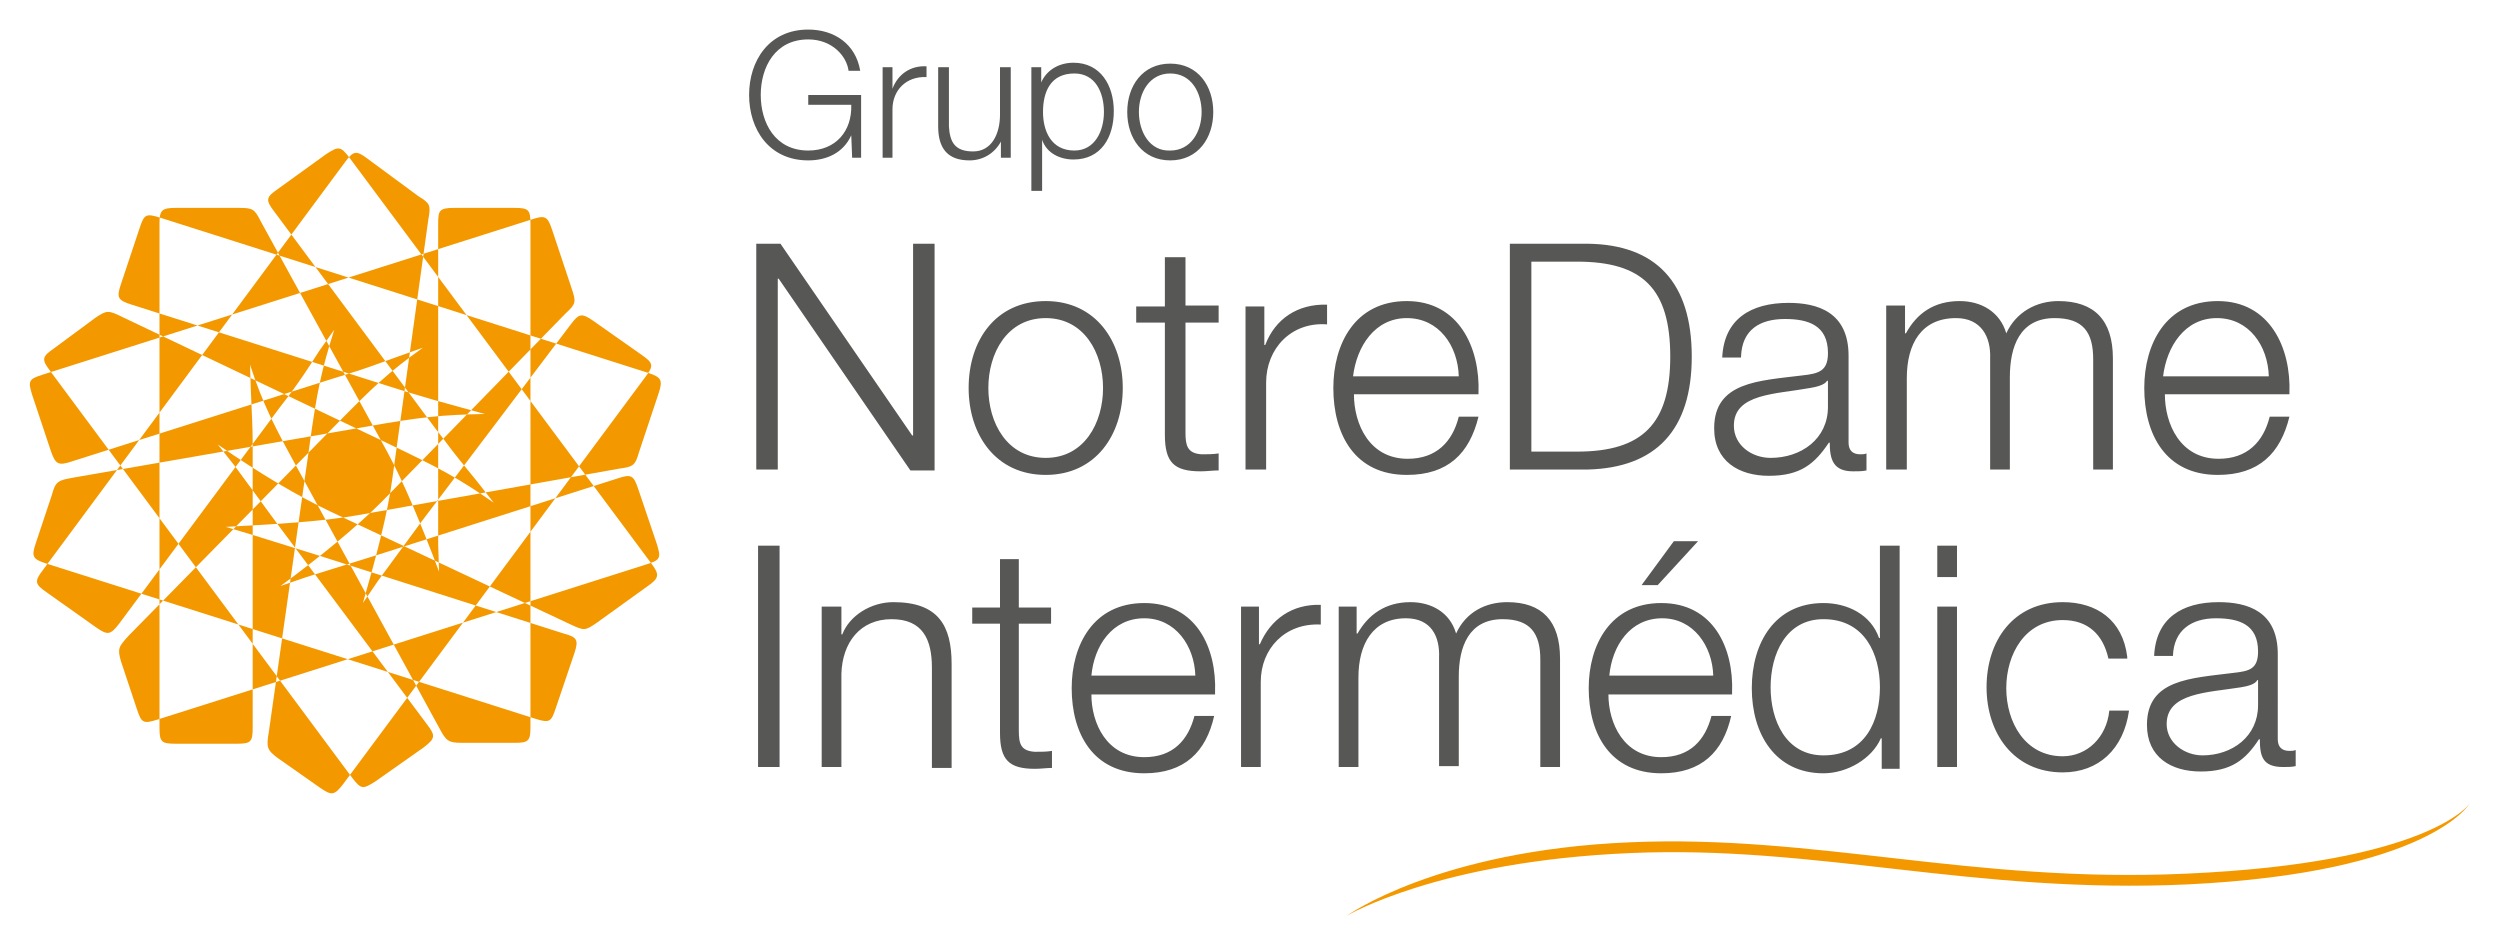
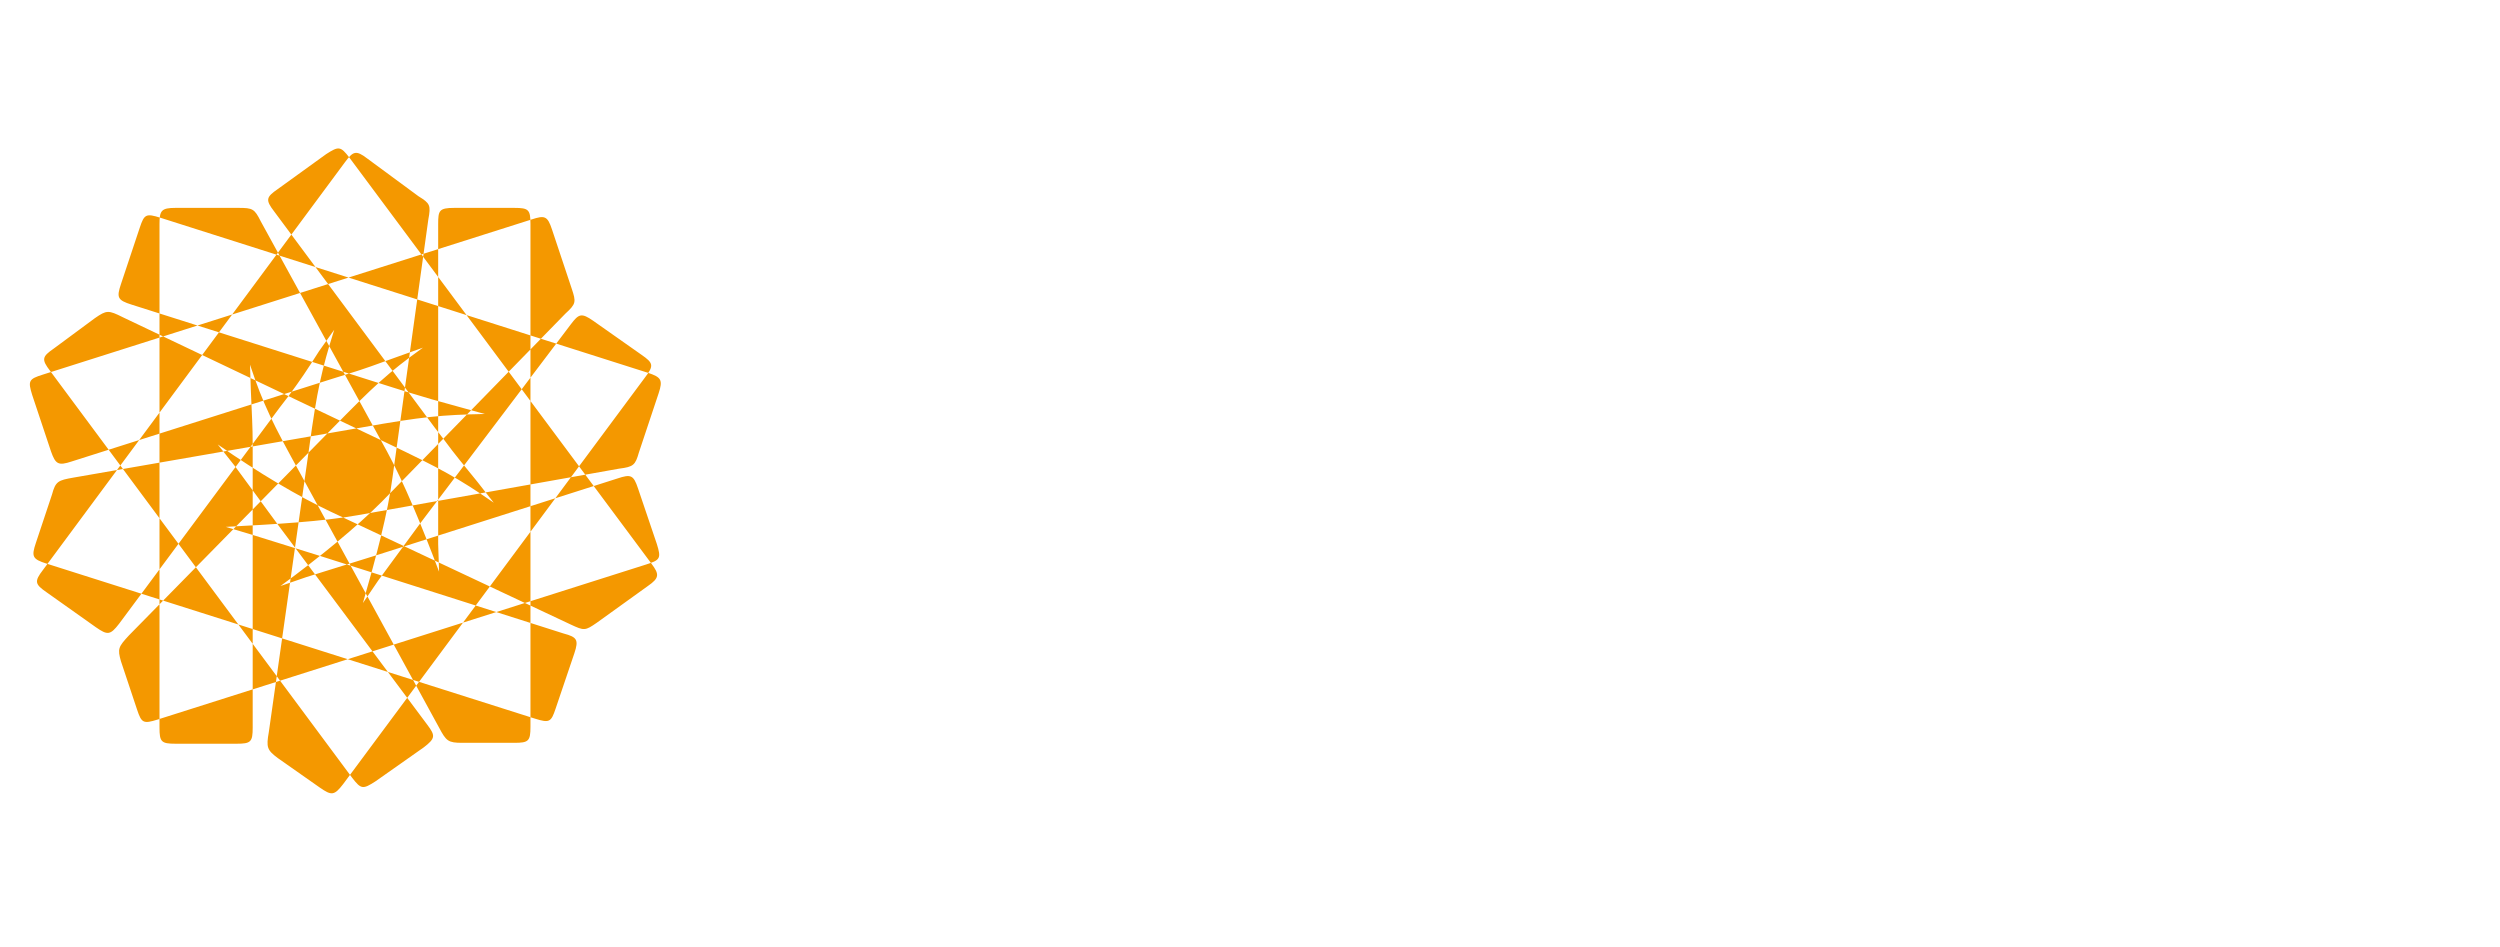
<svg xmlns="http://www.w3.org/2000/svg" version="1.1" id="Layer_1" x="0px" y="0px" viewBox="0 0 279 105.7" style="enable-background:new 0 0 279 105.7;" xml:space="preserve">
  <style type="text/css">
	.st0{fill:#F49800;}
	.st1{fill:#575756;}
	.st2{fill-rule:evenodd;clip-rule:evenodd;fill:#F49800;}
</style>
-   <path class="st0" d="M150.3,102.2c0,0,10.1-7.3,31.6-8.2c20.8-0.9,38.2,4.6,62.1,3.5c27.1-1.2,31.6-7.8,31.6-7.8s-4.5,7.7-31.5,9  c-23.8,1.1-41.3-4.4-62.1-3.5C160.5,96.1,150.3,102.2,150.3,102.2" />
-   <path class="st1" d="M96.1,17.6h-1L95,15.1h0c-0.9,2-2.8,2.8-4.8,2.8c-4.4,0-6.6-3.5-6.6-7.3c0-3.8,2.2-7.3,6.6-7.3  c2.9,0,5.3,1.6,5.8,4.6h-1.3c-0.2-1.6-1.8-3.5-4.5-3.5c-3.7,0-5.3,3.1-5.3,6.2c0,3.1,1.6,6.2,5.3,6.2c3.1,0,4.9-2.2,4.8-5.1h-4.8  v-1.1h5.9V17.6z M98.4,17.6h1.2v-5.4c0-2.1,1.5-3.7,3.8-3.6V7.4c-1.8-0.1-3.2,0.9-3.8,2.5h0V7.5h-1.1V17.6z M112.8,7.5h-1.2v5.3  c0,2.1-0.9,4.1-3,4.1c-2,0-2.6-1-2.7-2.8V7.5h-1.2v6.6c0,2.4,1,3.8,3.5,3.8c1.5,0,2.8-0.8,3.5-2.1h0v1.8h1.1V7.5z M115.1,21.3h1.2  v-5.7h0c0.5,1.5,2,2.2,3.5,2.2c3.1,0,4.5-2.5,4.5-5.4c0-2.9-1.5-5.4-4.5-5.4c-1.6,0-3,0.8-3.6,2.2h0V7.5h-1.1V21.3z M119.9,8.2  c2.4,0,3.3,2.2,3.3,4.3c0,2.1-1,4.3-3.3,4.3c-2.6,0-3.5-2.2-3.5-4.3C116.4,10.3,117.2,8.2,119.9,8.2 M135.4,12.5  c0-2.9-1.7-5.4-4.8-5.4c-3.1,0-4.8,2.5-4.8,5.4c0,2.9,1.7,5.4,4.8,5.4C133.7,17.9,135.4,15.4,135.4,12.5 M127.1,12.5  c0-2.2,1.2-4.3,3.5-4.3c2.4,0,3.5,2.2,3.5,4.3c0,2.2-1.2,4.3-3.5,4.3C128.3,16.9,127.1,14.7,127.1,12.5 M84.4,52.4h2.4V31.1h0.1  l14.7,21.4h2.7V27.2h-2.4v21.4h-0.1L87.1,27.2h-2.7V52.4z M125.3,43.3c0-5.2-3-9.7-8.6-9.7s-8.6,4.4-8.6,9.7c0,5.2,3,9.7,8.6,9.7  S125.3,48.5,125.3,43.3 M110.3,43.3c0-3.9,2.1-7.8,6.4-7.8c4.3,0,6.4,3.9,6.4,7.8c0,3.9-2.1,7.8-6.4,7.8  C112.4,51.1,110.3,47.2,110.3,43.3 M132.2,28.7H130v5.5h-3.2V36h3.2v12.5c0,3.1,1,4.1,4,4.1c0.7,0,1.3-0.1,2-0.1v-1.9  c-0.6,0.1-1.3,0.1-1.9,0.1c-1.6-0.1-1.8-1-1.8-2.4V36h3.7v-1.9h-3.7V28.7z M139.1,52.4h2.2v-9.7c0-3.8,2.8-6.8,6.8-6.5v-2.2  c-3.3-0.1-5.8,1.6-6.9,4.5h-0.1v-4.3h-2.1V52.4z M165,43.9c0.2-5.1-2.2-10.3-8-10.3c-5.8,0-8.2,4.8-8.2,9.7c0,5.2,2.4,9.7,8.2,9.7  c4.6,0,7-2.4,8-6.5h-2.2c-0.7,2.8-2.5,4.7-5.7,4.7c-4.3,0-6-3.9-6-7.2H165z M151,42c0.4-3.3,2.4-6.5,6-6.5c3.6,0,5.7,3.1,5.8,6.5  H151z M168.5,52.4h8.7c7.6-0.2,11.6-4.4,11.6-12.6c0-8.3-4-12.5-11.6-12.6h-8.7V52.4z M170.9,29.2h5.1c7.3,0,10.4,3,10.4,10.6  c0,7.5-3.1,10.6-10.4,10.6h-5.1V29.2z M194.3,39.8c0.1-3,2.1-4.2,4.9-4.2c2.6,0,4.8,0.7,4.8,3.8c0,2-1,2.3-2.9,2.5  c-4.8,0.6-9.8,0.7-9.8,5.9c0,3.7,2.8,5.3,6.1,5.3c3.5,0,5.1-1.3,6.7-3.7h0.1c0,1.9,0.4,3.2,2.6,3.2c0.6,0,1,0,1.5-0.1v-1.9  c-0.2,0.1-0.5,0.1-0.7,0.1c-0.9,0-1.3-0.5-1.3-1.3v-9.7c0-4.9-3.5-5.9-6.7-5.9c-4.2,0-7.2,1.8-7.4,6.1H194.3z M204,45.4  c0,3.6-3,5.7-6.4,5.7c-2.1,0-4.1-1.4-4.1-3.6c0-3.6,4.7-3.5,8.5-4.2c0.6-0.1,1.6-0.3,1.9-0.8h0.1V45.4z M210.6,52.4h2.2V42.2  c0-3.8,1.6-6.7,5.5-6.7c2.8,0,3.9,2.1,3.8,4.5v12.4h2.2V42.1c0-3.4,1.1-6.6,5-6.6c3.2,0,4.3,1.6,4.3,4.6v12.3h2.2V40  c0-4.3-2.1-6.4-6.1-6.4c-2.4,0-4.7,1.2-5.8,3.6c-0.7-2.4-2.8-3.6-5.2-3.6c-2.9,0-4.8,1.4-6,3.6h-0.1v-3.1h-2.1V52.4z M255.5,43.9  c0.2-5.1-2.2-10.3-8-10.3c-5.8,0-8.2,4.8-8.2,9.7c0,5.2,2.4,9.7,8.2,9.7c4.6,0,7-2.4,8-6.5h-2.2c-0.7,2.8-2.5,4.7-5.7,4.7  c-4.3,0-6-3.9-6-7.2H255.5z M241.4,42c0.4-3.3,2.4-6.5,6-6.5c3.6,0,5.7,3.1,5.8,6.5H241.4z M84.6,85.6H87V60.9h-2.4V85.6z   M91.7,85.6h2.2V75.2c0.1-3.5,2.1-6.1,5.6-6.1c3.5,0,4.5,2.3,4.5,5.4v11.2h2.2V74.1c0-4.3-1.5-6.9-6.5-6.9c-2.5,0-4.9,1.5-5.7,3.6  h-0.1v-3.1h-2.2V85.6z M113.8,62.4h-2.2v5.4h-3.1v1.8h3.1v12.2c0,3,1,4,3.9,4c0.7,0,1.3-0.1,1.9-0.1v-1.9c-0.6,0.1-1.2,0.1-1.9,0.1  c-1.6-0.1-1.8-0.9-1.8-2.4V69.6h3.6v-1.8h-3.6V62.4z M135.6,77.3c0.2-5-2.1-10-7.9-10c-5.7,0-8.1,4.7-8.1,9.5c0,5.1,2.4,9.5,8.1,9.5  c4.5,0,6.9-2.4,7.8-6.4h-2.2c-0.7,2.7-2.4,4.6-5.6,4.6c-4.2,0-5.9-3.8-5.9-7H135.6z M121.8,75.4c0.3-3.3,2.3-6.4,5.9-6.4  c3.5,0,5.6,3.1,5.7,6.4H121.8z M138.5,85.6h2.2v-9.5c0-3.7,2.7-6.6,6.7-6.4v-2.2c-3.2-0.1-5.6,1.6-6.8,4.4h-0.1v-4.2h-2V85.6z   M149.4,85.6h2.2v-10c0-3.7,1.6-6.6,5.3-6.6c2.8,0,3.8,2,3.7,4.4v12.1h2.2V75.5c0-3.3,1.1-6.4,4.9-6.4c3.1,0,4.2,1.6,4.2,4.5v12h2.2  V73.5c0-4.2-2-6.3-5.9-6.3c-2.4,0-4.6,1.1-5.7,3.5c-0.7-2.4-2.8-3.5-5.1-3.5c-2.8,0-4.7,1.4-5.9,3.5h-0.1v-3h-2V85.6z M193.3,77.3  c0.2-5-2.1-10-7.9-10c-5.7,0-8.1,4.7-8.1,9.5c0,5.1,2.4,9.5,8.1,9.5c4.5,0,6.9-2.4,7.8-6.4h-2.2c-0.7,2.7-2.4,4.6-5.6,4.6  c-4.2,0-5.9-3.8-5.9-7H193.3z M179.6,75.4c0.3-3.3,2.3-6.4,5.9-6.4c3.5,0,5.6,3.1,5.7,6.4H179.6z M189.5,60.4h-2.7l-3.6,4.9h1.8  L189.5,60.4z M212,60.9h-2.2v10.3h-0.1c-0.9-2.6-3.5-3.9-6.2-3.9c-5.4,0-8,4.4-8,9.5c0,5.1,2.6,9.5,8,9.5c2.6,0,5.4-1.6,6.4-3.9h0.1  v3.4h2V60.9z M203.5,84.3c-4.2,0-5.9-3.9-5.9-7.6c0-3.7,1.7-7.6,5.9-7.6c4.6,0,6.3,3.9,6.3,7.6C209.8,80.4,208.2,84.3,203.5,84.3   M216.2,64.4h2.2v-3.5h-2.2V64.4z M216.2,85.6h2.2V67.7h-2.2V85.6z M237.4,73.3c-0.5-4.1-3.4-6.1-7.2-6.1c-5.5,0-8.5,4.3-8.5,9.5  c0,5.1,3,9.5,8.5,9.5c4,0,6.8-2.6,7.4-6.9h-2.2c-0.3,3-2.5,5.1-5.2,5.1c-4.2,0-6.3-3.8-6.3-7.6c0-3.8,2.1-7.6,6.3-7.6  c2.8,0,4.5,1.6,5.1,4.3H237.4z M242.5,73.2c0.1-2.9,2.1-4.2,4.8-4.2c2.6,0,4.7,0.7,4.7,3.7c0,2-1,2.2-2.8,2.4  c-4.7,0.6-9.6,0.7-9.6,5.8c0,3.6,2.7,5.2,6,5.2c3.4,0,5-1.3,6.5-3.6h0.1c0,1.9,0.3,3.1,2.6,3.1c0.6,0,0.9,0,1.4-0.1v-1.8  c-0.2,0.1-0.5,0.1-0.7,0.1c-0.9,0-1.3-0.5-1.3-1.3V73c0-4.8-3.4-5.8-6.6-5.8c-4.1,0-7,1.8-7.2,6H242.5z M252,78.7  c0,3.5-2.9,5.6-6.2,5.6c-2,0-4-1.4-4-3.5c0-3.5,4.6-3.5,8.3-4.1c0.6-0.1,1.6-0.3,1.8-0.8h0.1V78.7z" />
  <path class="st2" d="M36.9,57.1l26.8,12.6c1.5,0.7,1.6,0.7,2.9-0.2l5.7-4.1c1.3-0.9,1.3-1.3,0.4-2.5L39,17.6c-1-1.3-1.2-1.3-2.6-0.4  L31,21.1c-1.3,0.9-1.4,1.2-0.4,2.5l17.9,24.1l1,1.3c1.4,1.9,2.1,2.7,3.8,4.8l1.8,2.3c-3.9-2.7-5.9-3.8-12-6.7l-29.4-14  c-1.6-0.8-1.8-0.8-3.1,0.1L6,38.9c-1.3,0.9-1.4,1.2-0.4,2.5l33.7,45.4c1,1.3,1.2,1.3,2.6,0.4l5.4-3.8c1.3-1,1.3-1.3,0.4-2.5  L30.9,58.4L26.2,52l-1.9-2.4C28.9,52.8,33.3,55.4,36.9,57.1 M39.9,57.5l29.2-5.2c1.6-0.2,1.8-0.4,2.2-1.8l2.2-6.6  c0.5-1.5,0.3-1.8-1.2-2.3L17.9,24.3c-1.6-0.5-1.8-0.4-2.3,1.1l-2.1,6.3c-0.5,1.5-0.4,1.8,1.2,2.3l29,9.2l1.6,0.5  c2.3,0.7,3.3,1,5.9,1.7l2.9,0.8c-4.8,0.1-7,0.3-13.7,1.5L8.2,53.3c-1.7,0.3-2,0.4-2.4,1.9l-1.8,5.4c-0.5,1.5-0.4,1.8,1.2,2.3  l54.5,17.3c1.6,0.5,1.8,0.4,2.3-1.1l2.1-6.2c0.5-1.5,0.3-1.8-1.2-2.2l-27-8.6l-7.7-2.4l-3-0.9C30.8,58.5,36,58.2,39.9,57.5 M42.6,56  l20.5-21c1.2-1.1,1.2-1.3,0.7-2.8l-2.2-6.6c-0.5-1.5-0.8-1.6-2.3-1.1L4.8,41.8c-1.6,0.5-1.7,0.7-1.2,2.3l2.1,6.3  C6.2,51.8,6.5,52,8,51.5l29-9.2l1.6-0.5c2.3-0.7,3.3-1.1,5.8-2l2.8-1c-3.9,2.8-5.5,4.3-10.2,9.1l-22.6,23c-1.2,1.3-1.3,1.5-0.9,2.9  l1.8,5.4c0.5,1.5,0.7,1.6,2.3,1.1L72.1,63c1.6-0.5,1.7-0.7,1.2-2.3l-2.1-6.2c-0.5-1.5-0.8-1.6-2.3-1.1l-27,8.6l-7.7,2.4l-2.9,1  C35.8,62.1,39.8,58.8,42.6,56 M43.8,53.3l4-28.8c0.3-1.6,0.2-1.8-1.1-2.6L41,17.7c-1.3-1-1.6-0.8-2.5,0.4L4.8,63.6  c-1,1.3-0.9,1.6,0.4,2.5l5.5,3.9c1.3,0.9,1.6,0.9,2.6-0.4l17.9-24.1l1-1.3c1.4-1.9,2-2.8,3.4-5l1.7-2.4c-1.4,4.5-1.9,6.6-2.8,13.2  l-4.5,31.7c-0.3,1.7-0.2,2,1,2.9l4.7,3.3c1.3,0.9,1.6,0.9,2.6-0.4l33.7-45.4c1-1.3,0.9-1.6-0.4-2.5l-5.4-3.8  c-1.3-0.9-1.6-0.8-2.5,0.4L46.9,58.4l-4.7,6.4l-1.7,2.5C42,62.1,43.3,57.2,43.8,53.3 M43.2,50.4L29.1,24.7c-0.7-1.4-0.9-1.5-2.5-1.5  h-7c-1.6,0-1.8,0.3-1.8,1.8v56.2c0,1.6,0.2,1.8,1.8,1.8h6.8c1.6,0,1.8-0.2,1.8-1.8V51.3v-1.6c0-2.3-0.1-3.4-0.2-6l-0.1-3  c1.5,4.5,2.5,6.5,5.7,12.3l15.4,28.2c0.8,1.5,1,1.7,2.6,1.7h5.8c1.6,0,1.8-0.2,1.8-1.8V25c0-1.6-0.2-1.8-1.8-1.8h-6.7  c-1.7,0-1.8,0.3-1.8,1.8v27.8v7.9l0.1,3.1C47,58.5,45.1,53.9,43.2,50.4" />
</svg>